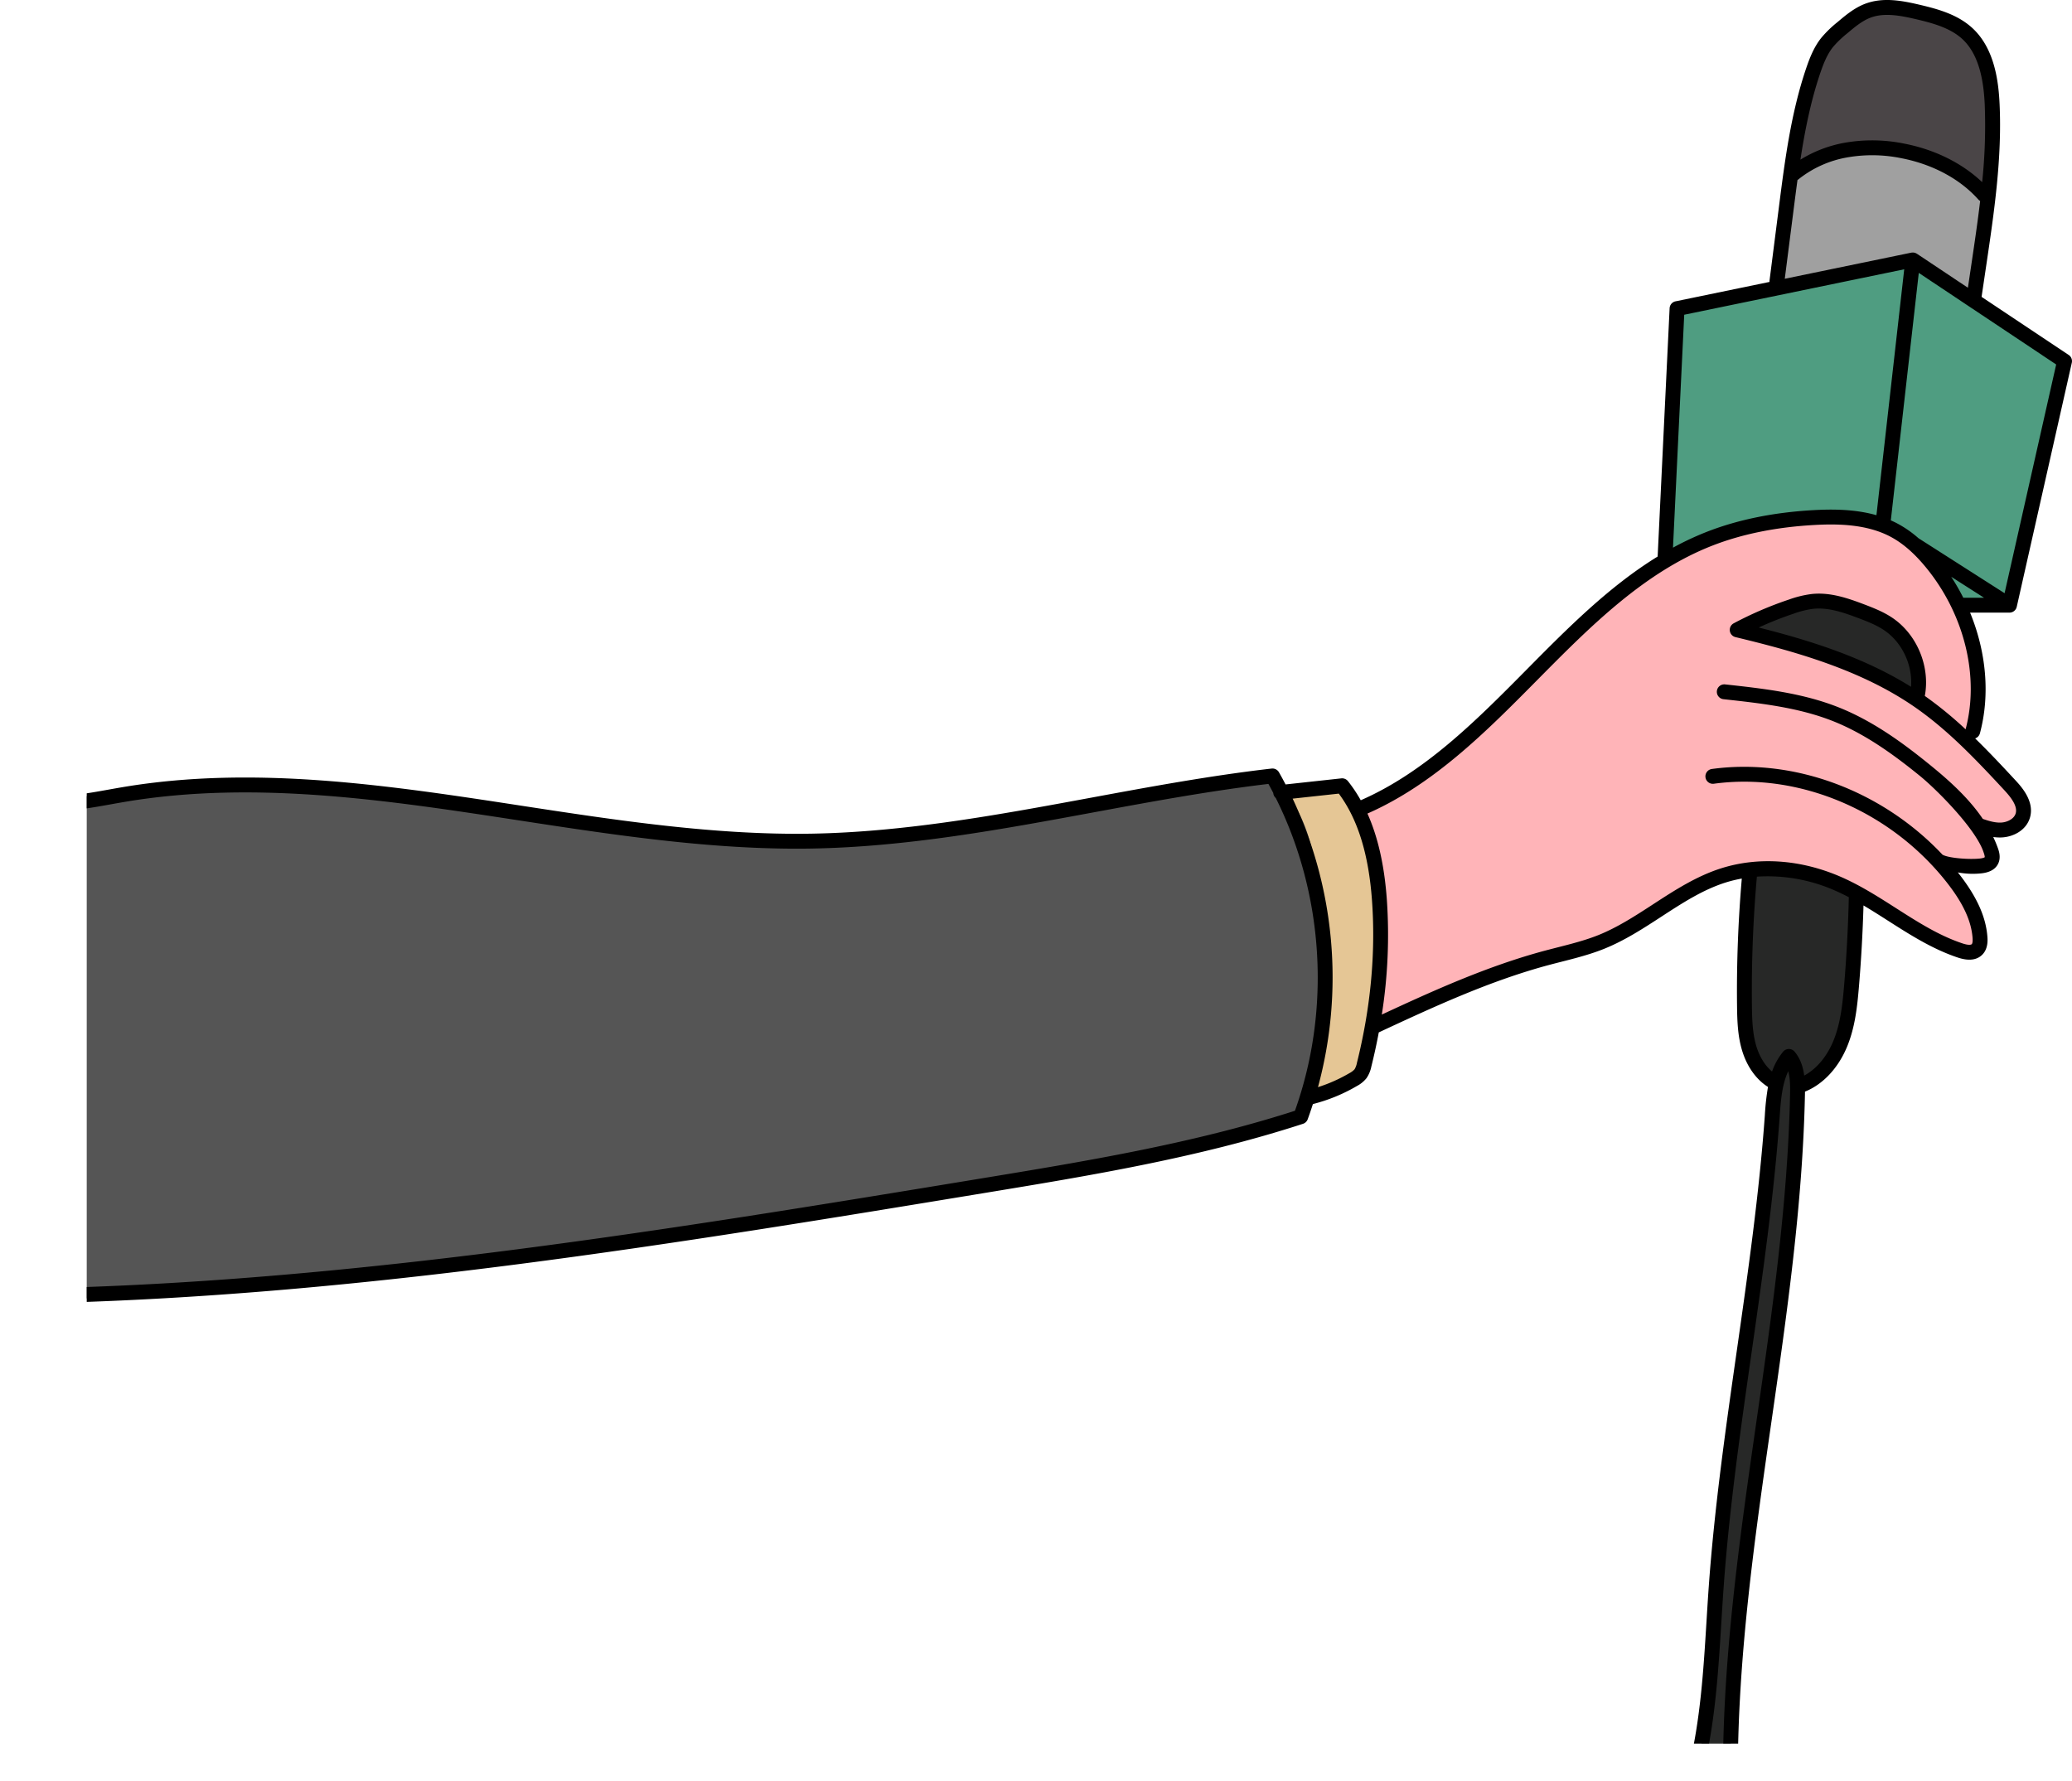
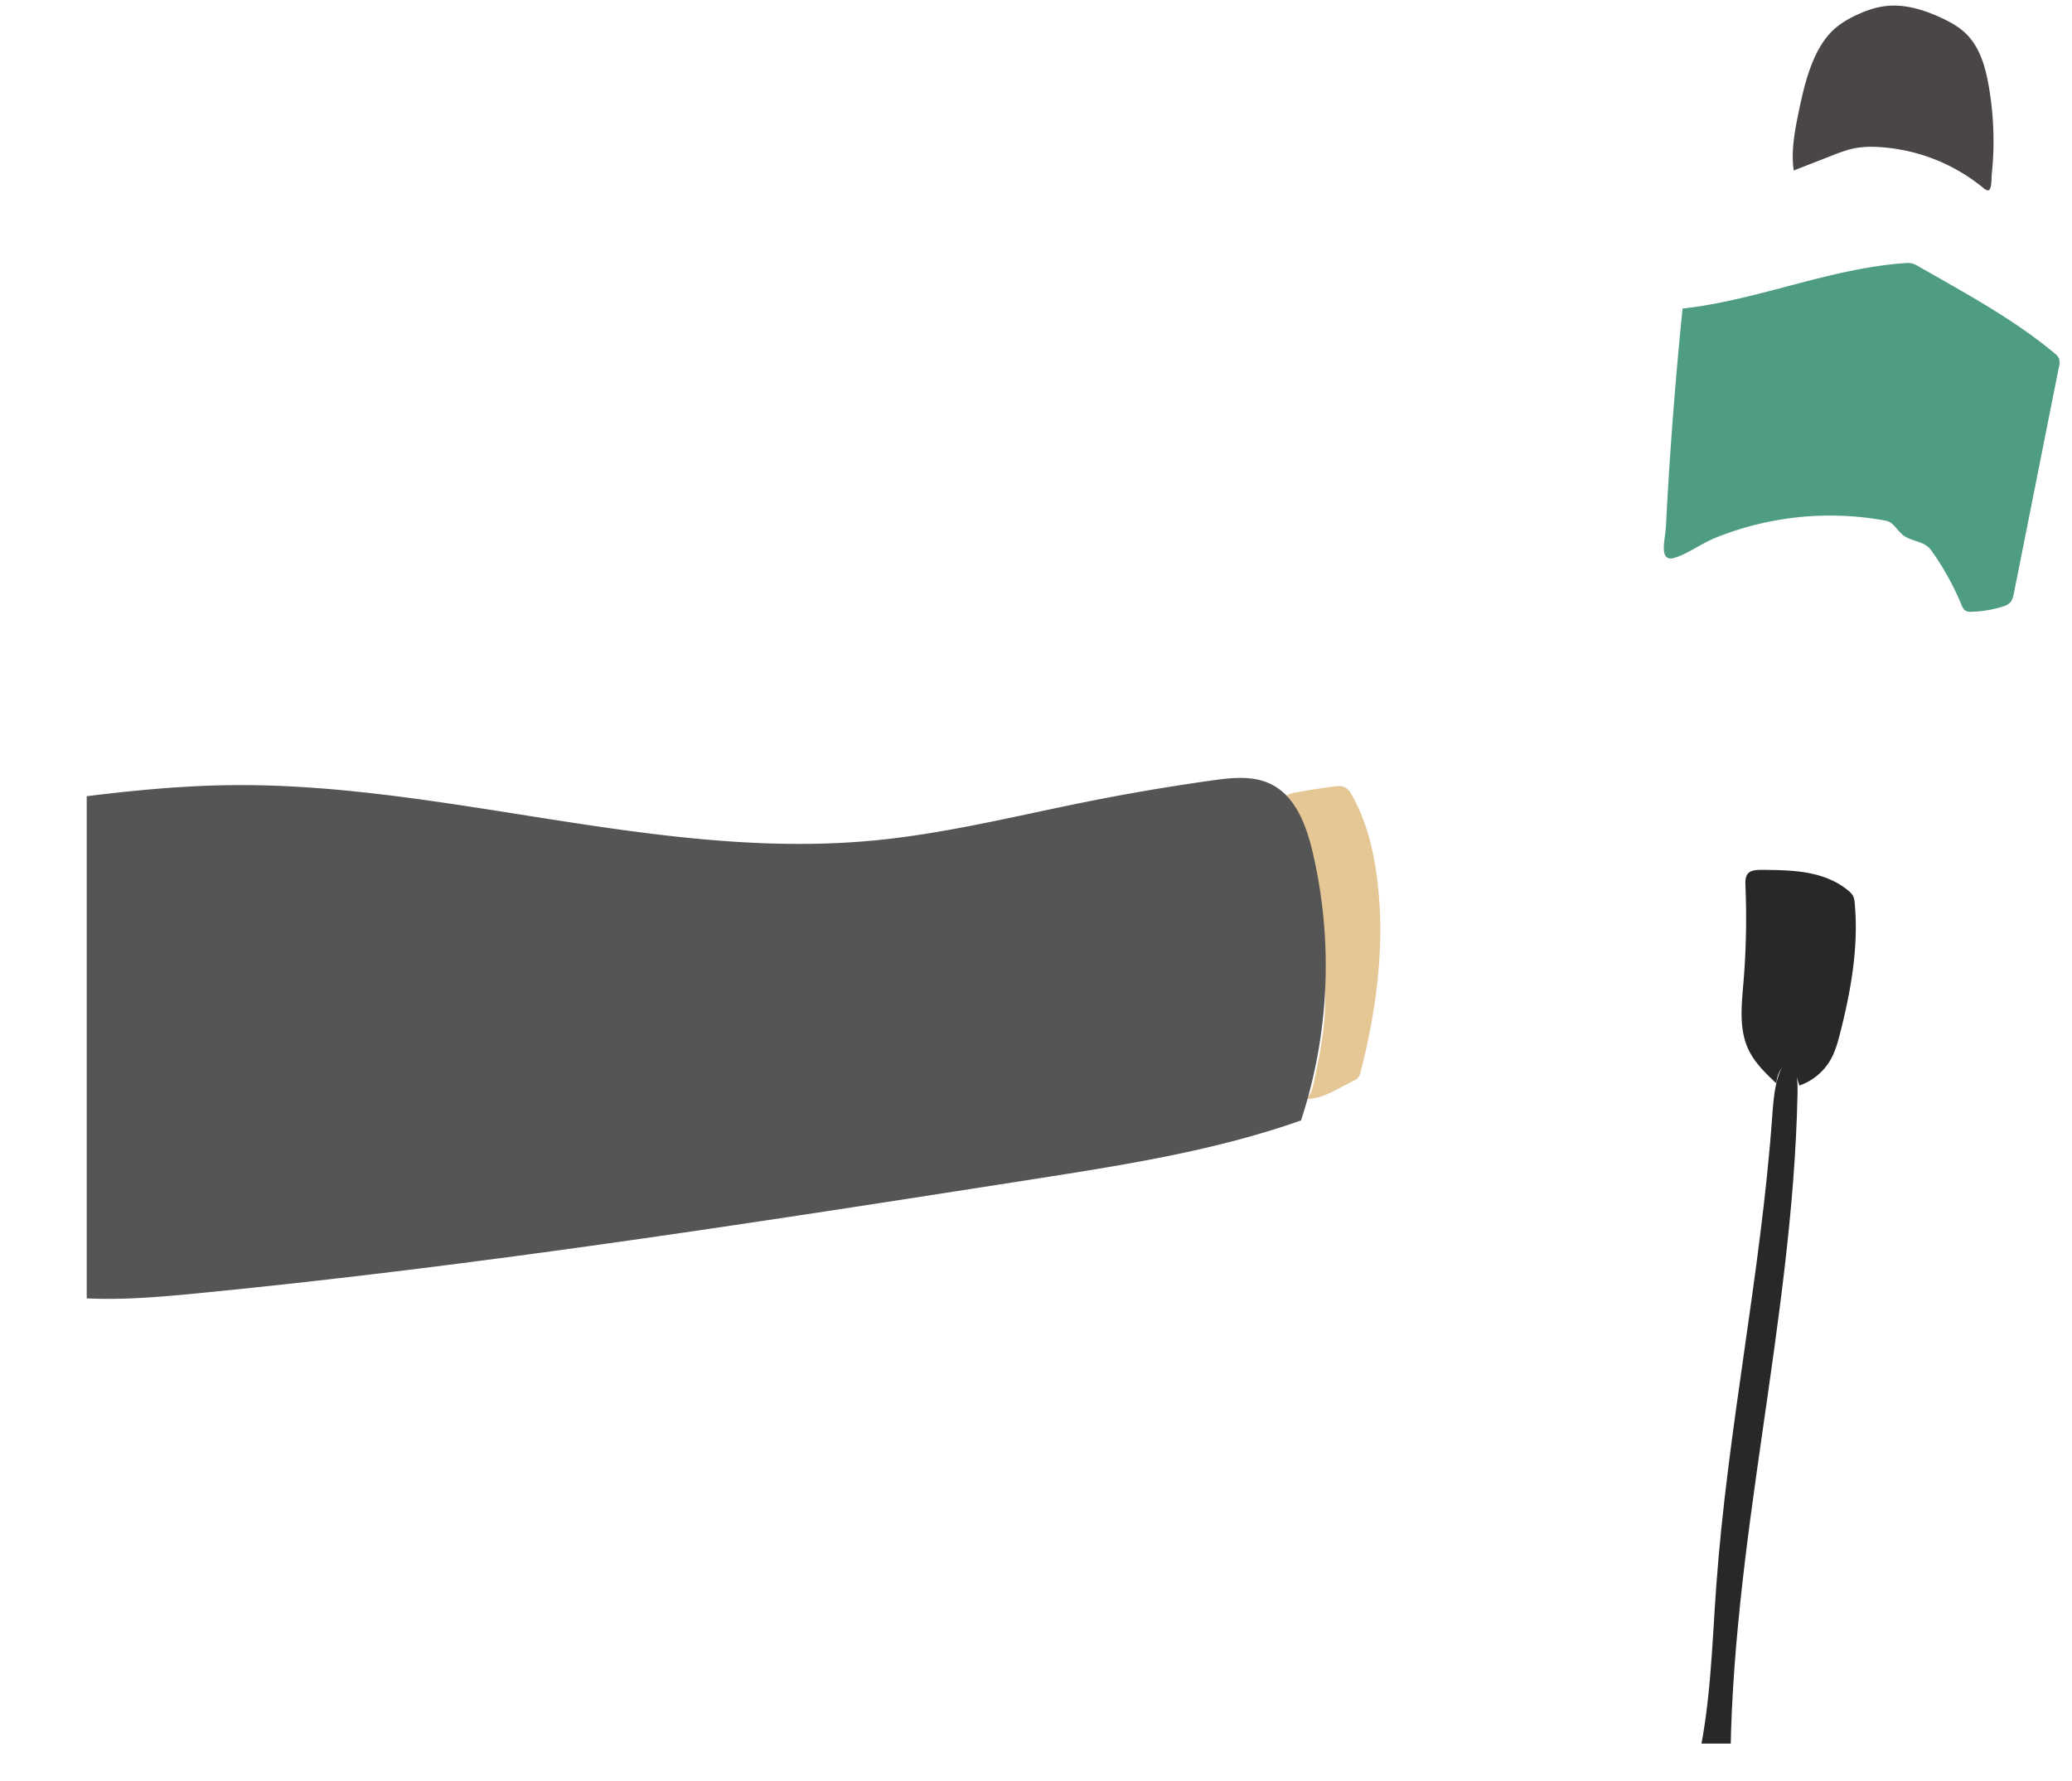
<svg xmlns="http://www.w3.org/2000/svg" viewBox="0 0 1392.276 1196.914">
  <defs>
    <clipPath id="clip-path" transform="translate(58.276 -1161.329)">
      <rect width="6237" height="2333" fill="none" />
    </clipPath>
  </defs>
  <g id="Layer_2" data-name="Layer 2">
    <g id="hand1">
      <g clip-path="url(#clip-path)">
        <path d="M1072.326,1368.678c50.537-5.608,98.533-26.93,149.252-30.533a16.409,16.409,0,0,1,4.554.116,17.062,17.062,0,0,1,4.791,2.106l12.268,6.974c27.332,15.537,54.827,31.186,78.995,51.3a9.552,9.552,0,0,1,3.147,3.732,9.742,9.742,0,0,1-.066,5.269q-15.125,76.046-30.248,152.092c-.47,2.363-1.011,4.865-2.686,6.6a11.732,11.732,0,0,1-5.119,2.668,76.765,76.765,0,0,1-20.79,3.426,7.355,7.355,0,0,1-3.806-.616c-1.527-.851-2.277-2.6-2.947-4.211a182.836,182.836,0,0,0-20.381-36.578c-4.144-5.766-11.1-5.539-17.29-9.014-4.644-2.607-7.6-9.732-12.835-10.732a205.848,205.848,0,0,0-115.033,11.565c-8.978,3.632-17.741,10.314-26.793,13.218-11.519,3.7-6.65-12.1-6.207-20.76q1.756-34.363,4.322-68.677Q1068.369,1407.6,1072.326,1368.678Z" transform="translate(58.276 -1161.329)" fill="#4f9d81" />
        <path d="M1081.311,2350.375c9.895-40.167,10.671-81.914,13.649-123.175,7.637-105.827,30.026-210.174,37.635-316,1.01-14.039,2.157-29.152,11.163-39.97,5.752,6.791,5.987,16.535,5.8,25.432-3.173,153.025-45.146,303.526-45.112,456.583" transform="translate(58.276 -1161.329)" fill="#272827" />
-         <path d="M1197.75,1573.745c8.174,3.244,16.069,7.712,21.835,14.352a55.53,55.53,0,0,1,9.041,15.5c3.636,8.854,5.948,19.049,2.228,27.868-25.024-15.525-53.026-25.478-80.782-35.315-12.295-4.357-26.314-7.608-37.866-13.587,2.745-4.978,14-8.372,19.225-10.207a93.31,93.31,0,0,1,21.7-4.775A95.9,95.9,0,0,1,1197.75,1573.745Z" transform="translate(58.276 -1161.329)" fill="#272827" />
        <path d="M1126.886,1745.862c10.035.115,20.132.236,29.993,2.1s19.574,5.59,27.161,12.159a11.6,11.6,0,0,1,2.788,3.192,12.9,12.9,0,0,1,1.153,4.914c2.743,29.211-2.482,58.6-9.709,87.04-1.588,6.251-3.306,12.554-6.491,18.162A38.793,38.793,0,0,1,1150.8,1890.8l-4.062-13.244c-.419-1.366-1.228-3.022-2.654-2.936a2.975,2.975,0,0,0-1.552.727,18.264,18.264,0,0,0-7.1,14.085c-7.226-6.822-14.615-13.867-18.847-22.858-6.4-13.605-4.648-29.438-3.395-44.424a526.548,526.548,0,0,0,1.356-66.228C1114.16,1746.766,1118.1,1745.761,1126.886,1745.862Z" transform="translate(58.276 -1161.329)" fill="#272827" />
        <path d="M1278.039,1219c-2.233-12.743-5.99-25.942-15.226-35-4.857-4.764-10.943-8.076-17.129-10.907-11.347-5.192-23.751-9.026-36.166-7.766-7.715.783-15.121,3.509-22.068,6.954a60.065,60.065,0,0,0-11.778,7.367c-7.921,6.571-13.119,15.884-16.815,25.489-4.011,10.423-6.448,21.376-8.7,32.316-2.6,12.66-4.981,25.65-3.133,38.442l24.961-9.759c5.53-2.162,11.105-4.336,16.952-5.368a65.641,65.641,0,0,1,14.753-.657,121.715,121.715,0,0,1,70.855,27.614,5,5,0,0,0,3.042,1.517c2.629-.038,2.265-8.572,2.474-10.543q.766-7.248,1.04-14.537a215.475,215.475,0,0,0-.855-28.888Q1279.457,1227.1,1278.039,1219Z" transform="translate(58.276 -1161.329)" fill="#4a4547" />
-         <path d="M1145.243,1286.811a30.405,30.405,0,0,1,3.3-8.5c3.22-5.053,8.978-7.842,14.6-9.913,38.052-14.012,83.678-4.652,113.14,23.21a7.364,7.364,0,0,1,1.955,2.506,7.707,7.707,0,0,1-.176,4.622,588.994,588.994,0,0,0-12.029,63.62,101.315,101.315,0,0,0-30.656-21.393,44.353,44.353,0,0,0-10.653-3.529,49.4,49.4,0,0,0-13.432.014,189.182,189.182,0,0,0-46.545,10.938c-4.745,1.773-9.535,3.762-14.6,3.964-3.362.134-14.936,1.64-16.424-.475-2.249-3.2,1.942-18.206,2.529-22.163A371.625,371.625,0,0,1,1145.243,1286.811Z" transform="translate(58.276 -1161.329)" fill="#a0a0a0" />
-         <path d="M1290.943,1690.86q-10.215-11.508-20.43-23.016c-6.122-6.918-3.652-11.868-2.726-20.648,1.9-18.049,1.628-36.449-1.994-54.273a131.641,131.641,0,0,0-9.42-29.084c-14.069-30.4-42.945-55.161-76.308-58.184-11.849-1.073-23.77.531-35.5,2.528q-18.063,3.075-35.885,7.395c-11.714,2.841-24.013,6.49-32.038,15.482a30.044,30.044,0,0,0-1.926,2.42,20.334,20.334,0,0,0-3.874-.047c-5.7.484-10.88,3.384-15.745,6.39-72.868,45.027-118.864,127.017-195.681,164.918a7.381,7.381,0,0,0-2.993,2.159c-1.539,2.24-.171,5.245,1.074,7.661,21.442,41.611-.983,92.834,8.562,138.661,57.1-38.618,134.6-37.855,190.1-78.74,10.644-7.842,20.345-17.141,32.1-23.192,20.559-10.581,45.428-10,67.593-3.415s42.231,18.657,62.024,30.61l37.149,22.435c2.22,1.341,4.634,2.73,7.219,2.523,6.173-.494,7.9-8.778,7.151-14.925a75.288,75.288,0,0,0-19.985-42.385,41.062,41.062,0,0,0,31.386-3.34c1.288-.714,2.641-1.631,3.015-3.055.395-1.5-.433-3.029-1.23-4.363q-4.865-8.136-9.727-16.273c10.429,3.268,25.18-.283,26.345-11.15C1299.9,1701.463,1295.276,1695.741,1290.943,1690.86Zm-63.684-64.774c-3.4,2.086-7.58-.733-10.711-3.2-21.694-17.105-49.9-22.812-76.526-30.181-6.347-1.757-12.784-3.693-18.189-7.456a34.034,34.034,0,0,1-4.612-3.9c13.439-4.127,26.975-11.843,40.844-14.707,32.035-6.614,67.039,17.959,71.7,50.335C1230.244,1620.283,1230.109,1624.336,1227.259,1626.086Z" transform="translate(58.276 -1161.329)" fill="#ffb4b8" />
        <path d="M837.6,1689.905c2.827-.393,5.907-.719,8.354.749a12.062,12.062,0,0,1,3.865,4.551c9.2,15.816,13.96,33.859,16.618,51.961,6.57,44.734.791,90.542-10.41,134.347a7.127,7.127,0,0,1-4.622,5.928l-9.537,5.035c-7.2,3.8-14.87,7.714-23,7.261,3.46-1.94,4.651-6.256,5.5-10.13,4-18.161,7.582-36.54,7.821-55.133.265-20.548-3.557-40.9-7.364-61.1-2.776-14.727-5.562-29.474-9.432-43.962-1.946-7.285-4.161-14.5-6.784-21.574-2.6-7.007-7.013-11.835,2.259-13.658C819.71,1692.443,828.672,1691.144,837.6,1689.905Z" transform="translate(58.276 -1161.329)" fill="#e5c695" />
        <path d="M95.4,1688.952c145.021-1.943,288.14,50.754,432.545,37.252,48.806-4.563,96.544-16.625,144.61-26.236q41.707-8.34,83.855-14.235c13.168-1.841,27.244-3.371,39.2,2.457,16.539,8.065,23.8,27.473,28.05,45.377a334.443,334.443,0,0,1-7.715,180.676c-57.707,20.356-118.568,29.9-179.026,39.345-186.379,29.115-372.882,58.246-560.623,76.645-34.125,3.344-68.7,6.321-102.568.963-5.283-.836-10.86-2.038-14.682-5.78-3.4-3.329-4.842-8.124-6.061-12.723A344.989,344.989,0,0,1-29.585,1787.6c5.015-11.422,10.791-23.269,9.717-35.7-1.246-14.416-11.441-25.5-14.615-39.209-3.55-15.339,13.778-13.707,24.98-15.139C25.306,1693.108,60.281,1689.422,95.4,1688.952Z" transform="translate(58.276 -1161.329)" fill="#555" />
-         <path d="M1291.995,1573a5,5,0,0,0,.772-.067c.072-.011.143-.026.214-.04a5.208,5.208,0,0,0,.568-.149c.059-.02.119-.035.177-.056a5.017,5.017,0,0,0,.685-.311c.034-.019.065-.041.1-.061a4.826,4.826,0,0,0,.533-.359c.054-.041.106-.084.159-.128a4.866,4.866,0,0,0,.425-.4c.044-.046.091-.09.133-.139a4.9,4.9,0,0,0,.453-.6l0-.007a4.942,4.942,0,0,0,.422-.834c.043-.108.069-.219.1-.328.045-.141.1-.276.134-.422l37-164a5,5,0,0,0-2.1-5.261l-58.528-39.019,3.155-21.262c5.231-35.257,10.641-71.715,8.952-108.227-.709-15.341-3.366-37.321-18.189-51.05-9.934-9.2-23.131-12.856-35.8-15.815-11.8-2.756-24.308-5.08-36.107-.693-7.4,2.755-13.428,7.847-18.743,12.34a76.02,76.02,0,0,0-11.082,10.77c-4.892,6.2-7.756,13.53-10.122,20.523-10.2,30.159-14.268,61.964-18.2,92.722l-6.334,49.591a5.1,5.1,0,0,0-.02,1.053l-63.152,13.044a5,5,0,0,0-3.983,4.656l-8.043,166.842c-32.829,20.2-60.712,48.368-87.891,75.832-33.583,33.936-68.307,69.017-111.607,87.939a96.714,96.714,0,0,0-8.6-12.851,5,5,0,0,0-4.45-1.854l-37.466,4.078c-1.439-2.747-2.909-5.478-4.445-8.177a5.01,5.01,0,0,0-4.916-2.495c-40.808,4.684-81.885,12.282-121.61,19.63-61.146,11.311-124.374,23.005-187.3,24.116-65.2,1.138-131.53-9.019-195.677-18.851-87.653-13.439-178.29-27.332-267.133-12.465-3.27.548-6.541,1.134-9.815,1.72-13.682,2.452-27.828,4.986-41.617,4.393a5.007,5.007,0,0,0-5.211,4.779,5,5,0,0,0,4.779,5.211c14.891.65,29.6-1.991,43.814-4.54,3.235-.58,6.468-1.159,9.7-1.7,87.265-14.6,177.1-.831,263.968,12.485,61.171,9.378,124.3,19.059,186.951,19.057,3.471,0,6.951-.029,10.418-.091,63.757-1.125,127.4-12.9,188.945-24.281,38.484-7.118,78.24-14.472,117.63-19.143q1.679,3.041,3.27,6.121c0,.054,0,.105,0,.159a4.958,4.958,0,0,0,1.679,3.194c32.279,64.648,37.191,142.014,12.87,210.167-68.627,22.083-141.038,34-211.087,45.528-204.98,33.734-416.938,68.616-628.159,73.73a5,5,0,0,0-4.877,5.119,5,5,0,0,0,5,4.879h.123c211.916-5.131,424.224-40.07,629.541-73.859,71.208-11.719,144.841-23.836,214.878-46.638a5,5,0,0,0,3.145-3.029c1.245-3.388,2.395-6.805,3.5-10.236a113.485,113.485,0,0,0,29.69-12.2,20.319,20.319,0,0,0,6.335-5.208,21.2,21.2,0,0,0,3.254-7.838q2.862-11.487,4.988-22.913c36.647-17.059,74.532-34.619,114.056-45.218,2.879-.771,5.772-1.508,8.664-2.246,9.509-2.423,19.342-4.928,28.741-8.712,13.757-5.538,26.267-13.676,38.365-21.549,14.26-9.278,27.73-18.042,43.089-22.946a87.819,87.819,0,0,1,11.016-2.7c-2.44,28.341-3.526,57.081-3.2,85.5.117,10.081.453,19.921,3.238,29.489,3.213,11.041,9.433,19.884,17.555,25.029a171.487,171.487,0,0,0-2.112,19.119c-3.8,52.789-11.419,106.174-18.791,157.8-7.382,51.7-15.017,105.161-18.844,158.2-.582,8.071-1.089,16.285-1.578,24.227-2.006,32.554-4.081,66.215-11.938,98.113a5,5,0,0,0,9.71,2.392c8.073-32.774,10.175-66.893,12.209-99.889.488-7.917.992-16.1,1.571-24.122,3.8-52.69,11.411-105.975,18.77-157.506,7.4-51.8,15.045-105.359,18.866-158.5.762-10.612,1.545-21.505,5.749-30.375,1.288,4.63,1.34,10.056,1.23,15.375-1.518,73.193-12.145,147.168-22.421,218.706-11.165,77.717-22.71,158.081-22.692,237.981a5,5,0,1,0,10,0c-.017-79.184,11.475-159.188,22.59-236.557,10.319-71.835,20.99-146.117,22.521-219.921q.02-.937.029-1.89c12.256-4.918,22.656-16.148,28.555-30.865,5.117-12.761,6.575-26.21,7.727-40.015,1.5-17.957,2.515-36.166,3.035-54.229,5.575,3.3,11.049,6.788,16.432,10.228,14.691,9.387,29.882,19.093,46.934,24.781,7.305,2.437,12.873,1.757,16.551-2.019,3.953-4.063,3.492-10.021,3.341-11.979-1.052-13.608-7.266-27.215-19.556-42.823-.106-.134-.217-.263-.323-.4a53.826,53.826,0,0,0,15.956.627c5.571-.618,9.308-2.769,11.106-6.4,2.116-4.267.49-8.768-.2-10.691-.9-2.506-1.934-4.939-3.063-7.314a31.269,31.269,0,0,0,4.356.319q.832,0,1.679-.049c7.389-.43,16-4.66,18.591-13.142,3.385-11.1-5.876-21.1-9.831-25.37-9.153-9.882-17.972-19.252-26.948-28a4.991,4.991,0,0,0,3.2-3.433c6.916-25.8,4.279-54.65-6.605-81.107h26.471Zm-3.3-13.049L1230.853,1523a74.943,74.943,0,0,0-13.784-9.659c-1.582-.85-3.188-1.624-4.811-2.337l18.79-166.293,92.318,61.545Zm-123.907-349.34c2.079-6.144,4.548-12.522,8.5-17.537a68.492,68.492,0,0,1,9.685-9.324c4.919-4.158,10.006-8.458,15.773-10.6,9.191-3.419,20.031-1.352,30.347,1.058,11.362,2.654,23.136,5.876,31.277,13.415,12.129,11.233,14.367,30.59,15,44.174a364.33,364.33,0,0,1-1.736,51.939c-13.508-12.819-31.857-21.936-52.445-25.917a107.343,107.343,0,0,0-40.484-.469,84.9,84.9,0,0,0-29.188,11.265C1154.526,1248.969,1158.44,1229.36,1164.783,1210.612Zm-17.749,90.784c.808-6.324,1.625-12.695,2.5-19.082.111-.077.229-.137.335-.224a72.454,72.454,0,0,1,32.7-14.919,97.387,97.387,0,0,1,36.722.464c21.048,4.069,39.434,13.933,51.77,27.775a4.914,4.914,0,0,0,1.21.96c-1.654,14.025-3.715,27.966-5.756,41.721l-2.462,16.6-34.273-22.848c-.048-.033-.1-.051-.153-.082a5,5,0,0,0-.475-.252c-.136-.065-.271-.129-.413-.181a4.911,4.911,0,0,0-.488-.146,4.723,4.723,0,0,0-.486-.105c-.067-.011-.128-.035-.2-.043-.1-.011-.194,0-.292,0a4.981,4.981,0,0,0-.5-.006,4.845,4.845,0,0,0-.513.054c-.088.013-.177.009-.264.028L1141,1348.659Zm-73.606,71.43,147.829-30.534-18.671,165.244c-14.678-4.175-30-4.1-42.6-3.388-26.33,1.491-50.2,6.332-70.957,14.39a198.589,198.589,0,0,0-23.15,10.806ZM853.5,1875.575a12.749,12.749,0,0,1-1.57,4.282,11.932,11.932,0,0,1-3.387,2.563,103.5,103.5,0,0,1-21.2,9.451A282.078,282.078,0,0,0,810.319,1698l31.006-3.375c12.763,17.141,20.07,40.7,22.314,71.89C866.173,1801.724,862.762,1838.416,853.5,1875.575Zm327.4-52.413c-1.086,13.017-2.442,25.651-7.043,37.126-4.344,10.837-11.442,19.312-19.8,23.808-.766-5.8-2.545-11.443-6.49-16.1a5,5,0,0,0-3.815-1.767h-.021a5,5,0,0,0-3.821,1.8,43.625,43.625,0,0,0-7.451,13.347c-4.8-4.009-8.543-10.074-10.7-17.479-2.432-8.356-2.731-17.45-2.84-26.809-.334-28.812.8-57.96,3.34-86.672a112.139,112.139,0,0,1,52.428,9.32c3.153,1.374,6.268,2.889,9.35,4.5C1183.586,1783.833,1182.534,1803.647,1180.905,1823.162Zm81.594-171.757a256.982,256.982,0,0,0-27.392-22.418c3.715-19.8-5.269-41.557-22.123-52.708-5.711-3.779-12-6.3-18.481-8.768-11.6-4.411-23.023-8.272-35.22-7.039a71.073,71.073,0,0,0-15.318,3.689,243.957,243.957,0,0,0-37.277,16.023,5,5,0,0,0,1.178,9.273c39.012,9.411,83.7,21.574,120.364,46.927,21.831,15.1,40.229,34.271,60.31,55.951,4.335,4.681,9.117,10.689,7.6,15.658-1.124,3.688-5.683,5.848-9.605,6.076-3.938.226-8.036-.892-12.463-2.462-9.673-14.259-22.984-26.16-36.428-37.03-16.686-13.488-36.895-28.534-60.286-37.855-24.614-9.809-50.968-12.695-76.454-15.487a5,5,0,0,0-1.089,9.942c24.822,2.718,50.49,5.529,73.841,14.834,22.151,8.827,41.6,23.325,57.7,36.343,12.08,9.766,38.643,36.646,43.381,52.138a11.655,11.655,0,0,1,.673,2.818c-.006.005-.62.639-3.27.933-7.1.782-21.141-.243-25.147-2.579-40.263-42.8-99.448-65.181-154.989-57.585a5,5,0,1,0,1.354,9.908c57.2-7.817,118.588,18.147,156.392,66.154,11.008,13.978,16.55,25.864,17.443,37.407.238,3.077-.3,3.985-.536,4.231-.537.552-2.489.755-6.222-.491-15.876-5.3-29.883-14.246-44.713-23.722-11.757-7.512-23.914-15.28-37.034-21-26.838-11.7-55.471-13.716-80.623-5.685-16.643,5.313-31.314,14.858-45.5,24.09-11.7,7.61-23.792,15.479-36.645,20.653-8.781,3.535-18.285,5.957-27.476,8.3-2.933.748-5.865,1.5-8.785,2.278-38.087,10.214-74.332,26.593-109.418,42.894a344.936,344.936,0,0,0,3.374-77.3c-1.646-22.867-5.955-41.966-13.032-57.77,44.818-19.733,80.1-55.369,114.218-89.847,35.208-35.578,71.615-72.367,117.852-90.322,19.774-7.677,42.62-12.3,67.9-13.727,15.529-.881,35.452-.761,51.781,8.013,8.392,4.509,16.392,11.585,24.457,21.631C1261.993,1575.166,1271.836,1616.4,1262.5,1651.405Zm-36.653-28.555c-32.08-20.074-68.692-31.322-102.356-39.84a233.638,233.638,0,0,1,23.644-9.364,60.756,60.756,0,0,1,13.152-3.225c10.027-1.008,20.225,2.469,30.663,6.437,6.16,2.342,11.655,4.543,16.518,7.761C1219.852,1592.813,1226.962,1608.115,1225.846,1622.85Zm26.991-73.94,22.052,14.09h-13.934A144.983,144.983,0,0,0,1252.837,1548.91Z" transform="translate(58.276 -1161.329)" />
      </g>
    </g>
  </g>
</svg>